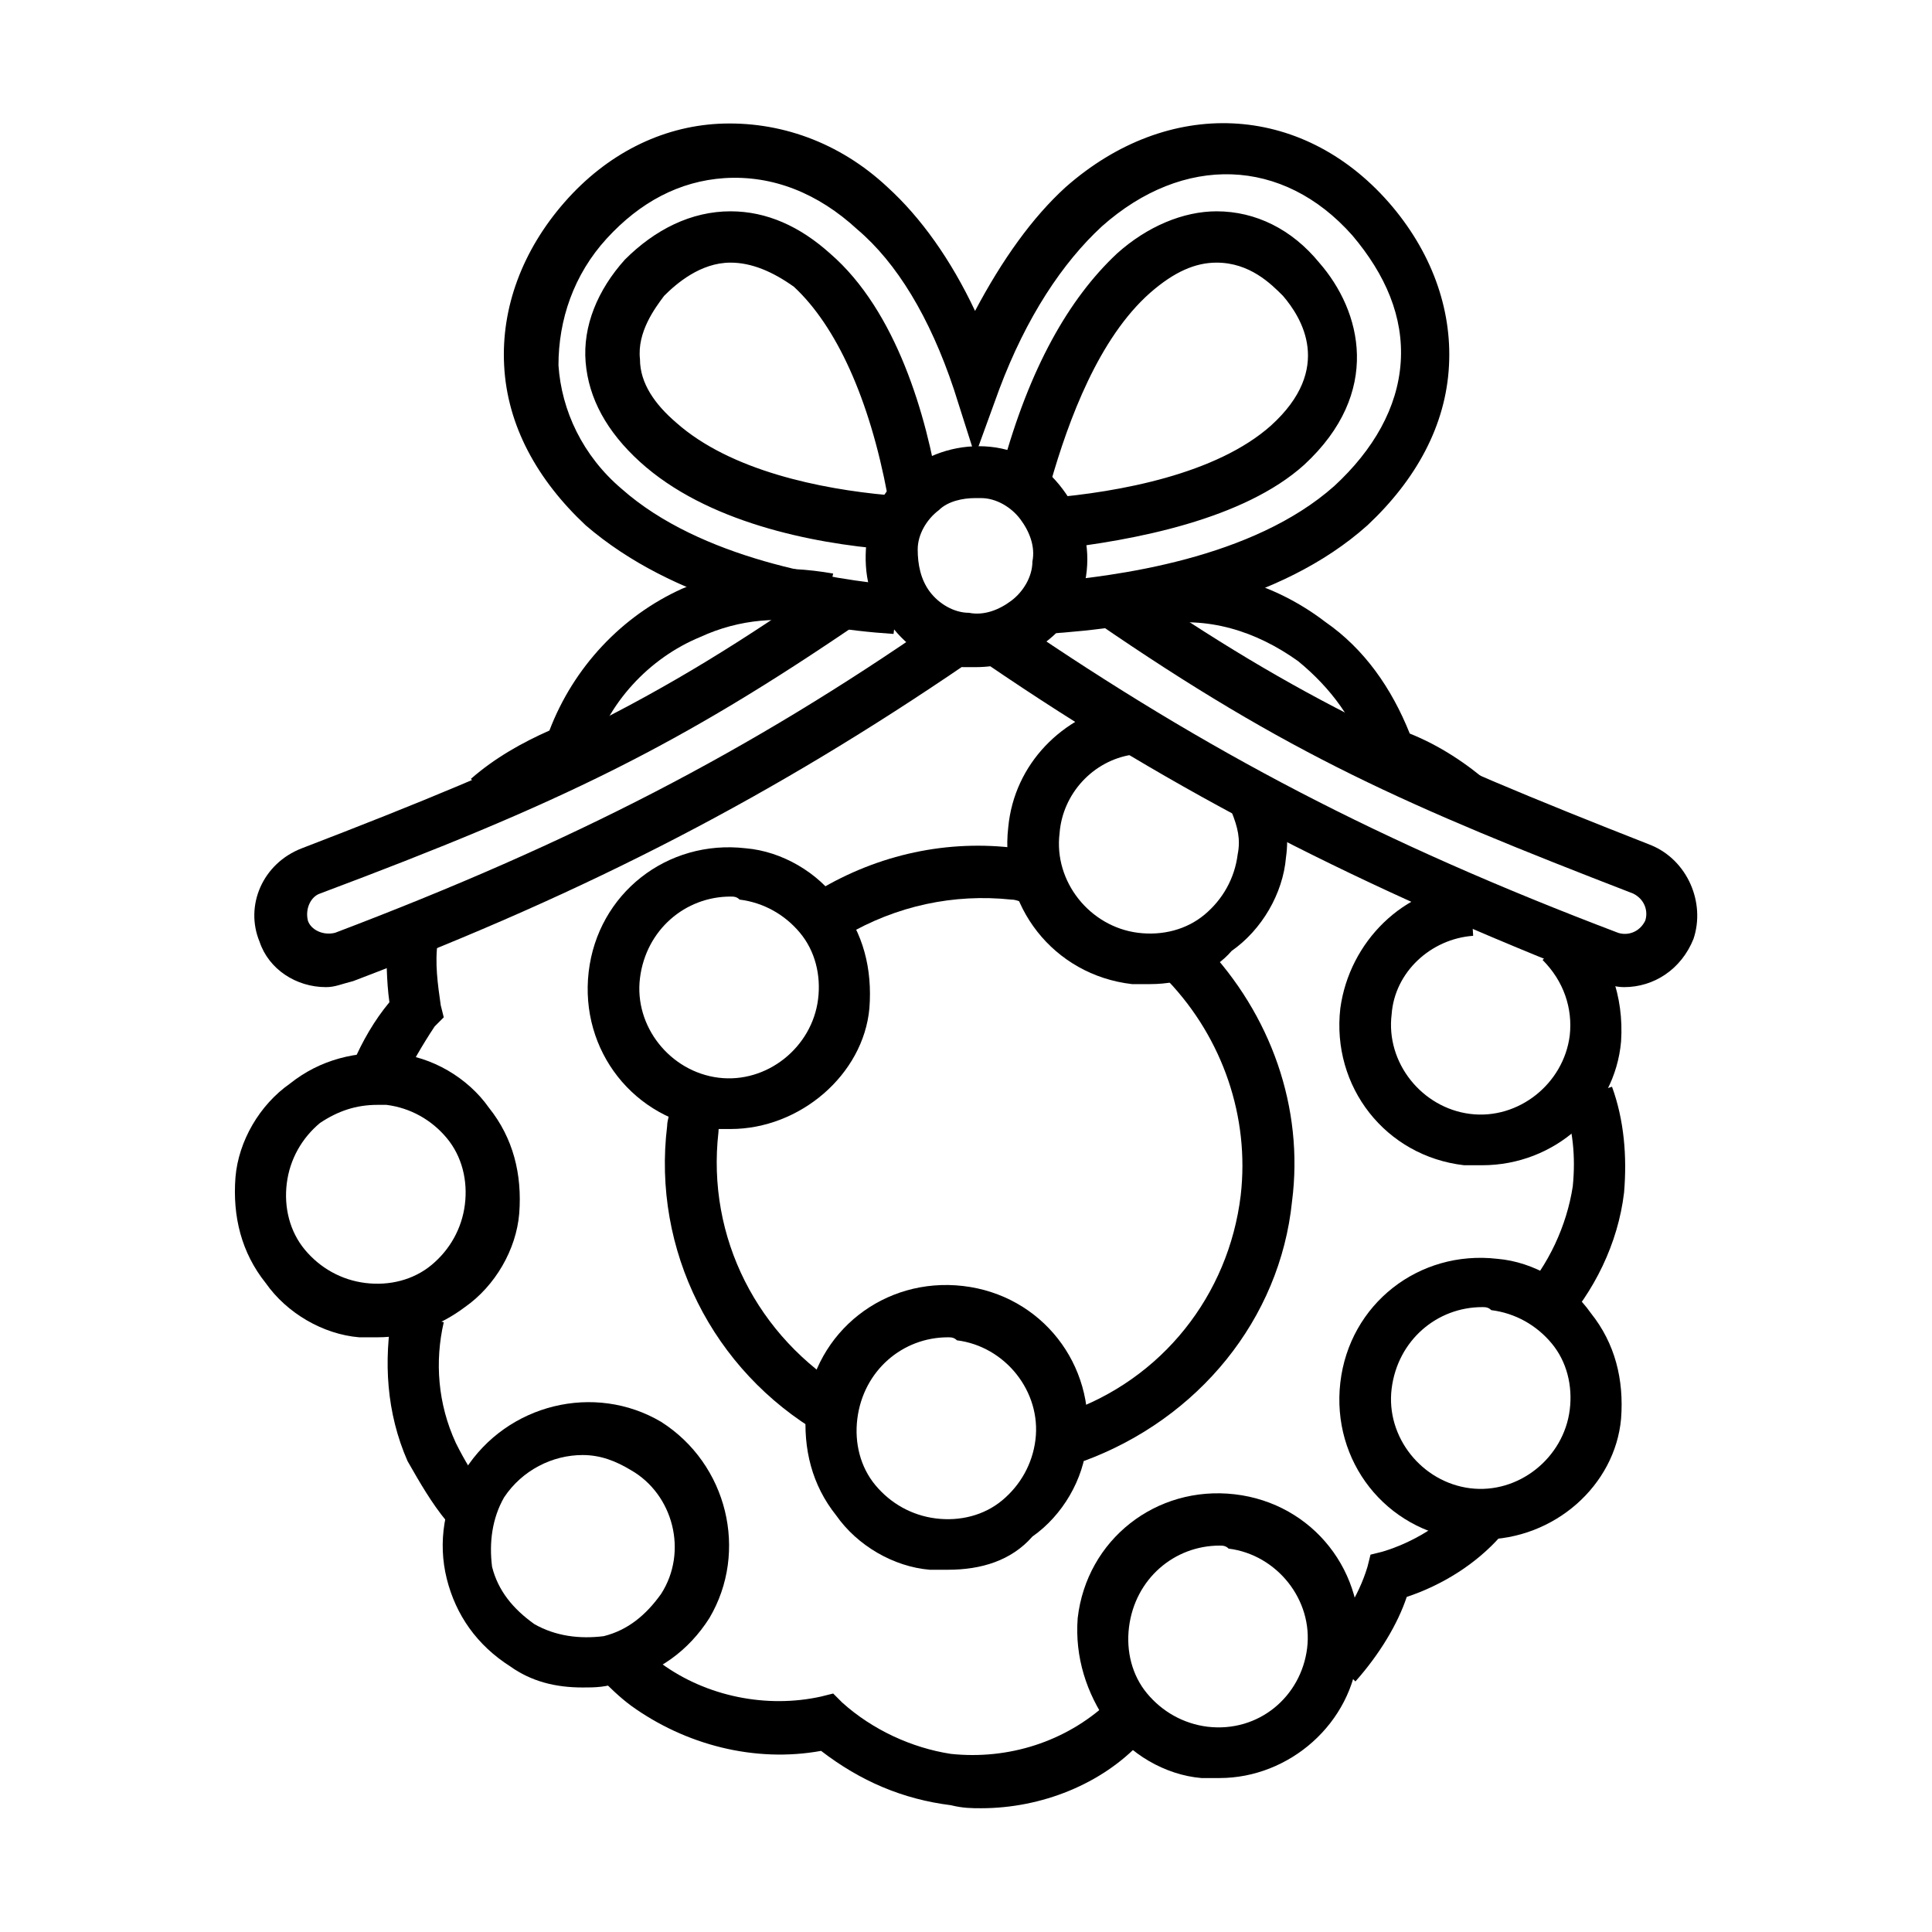
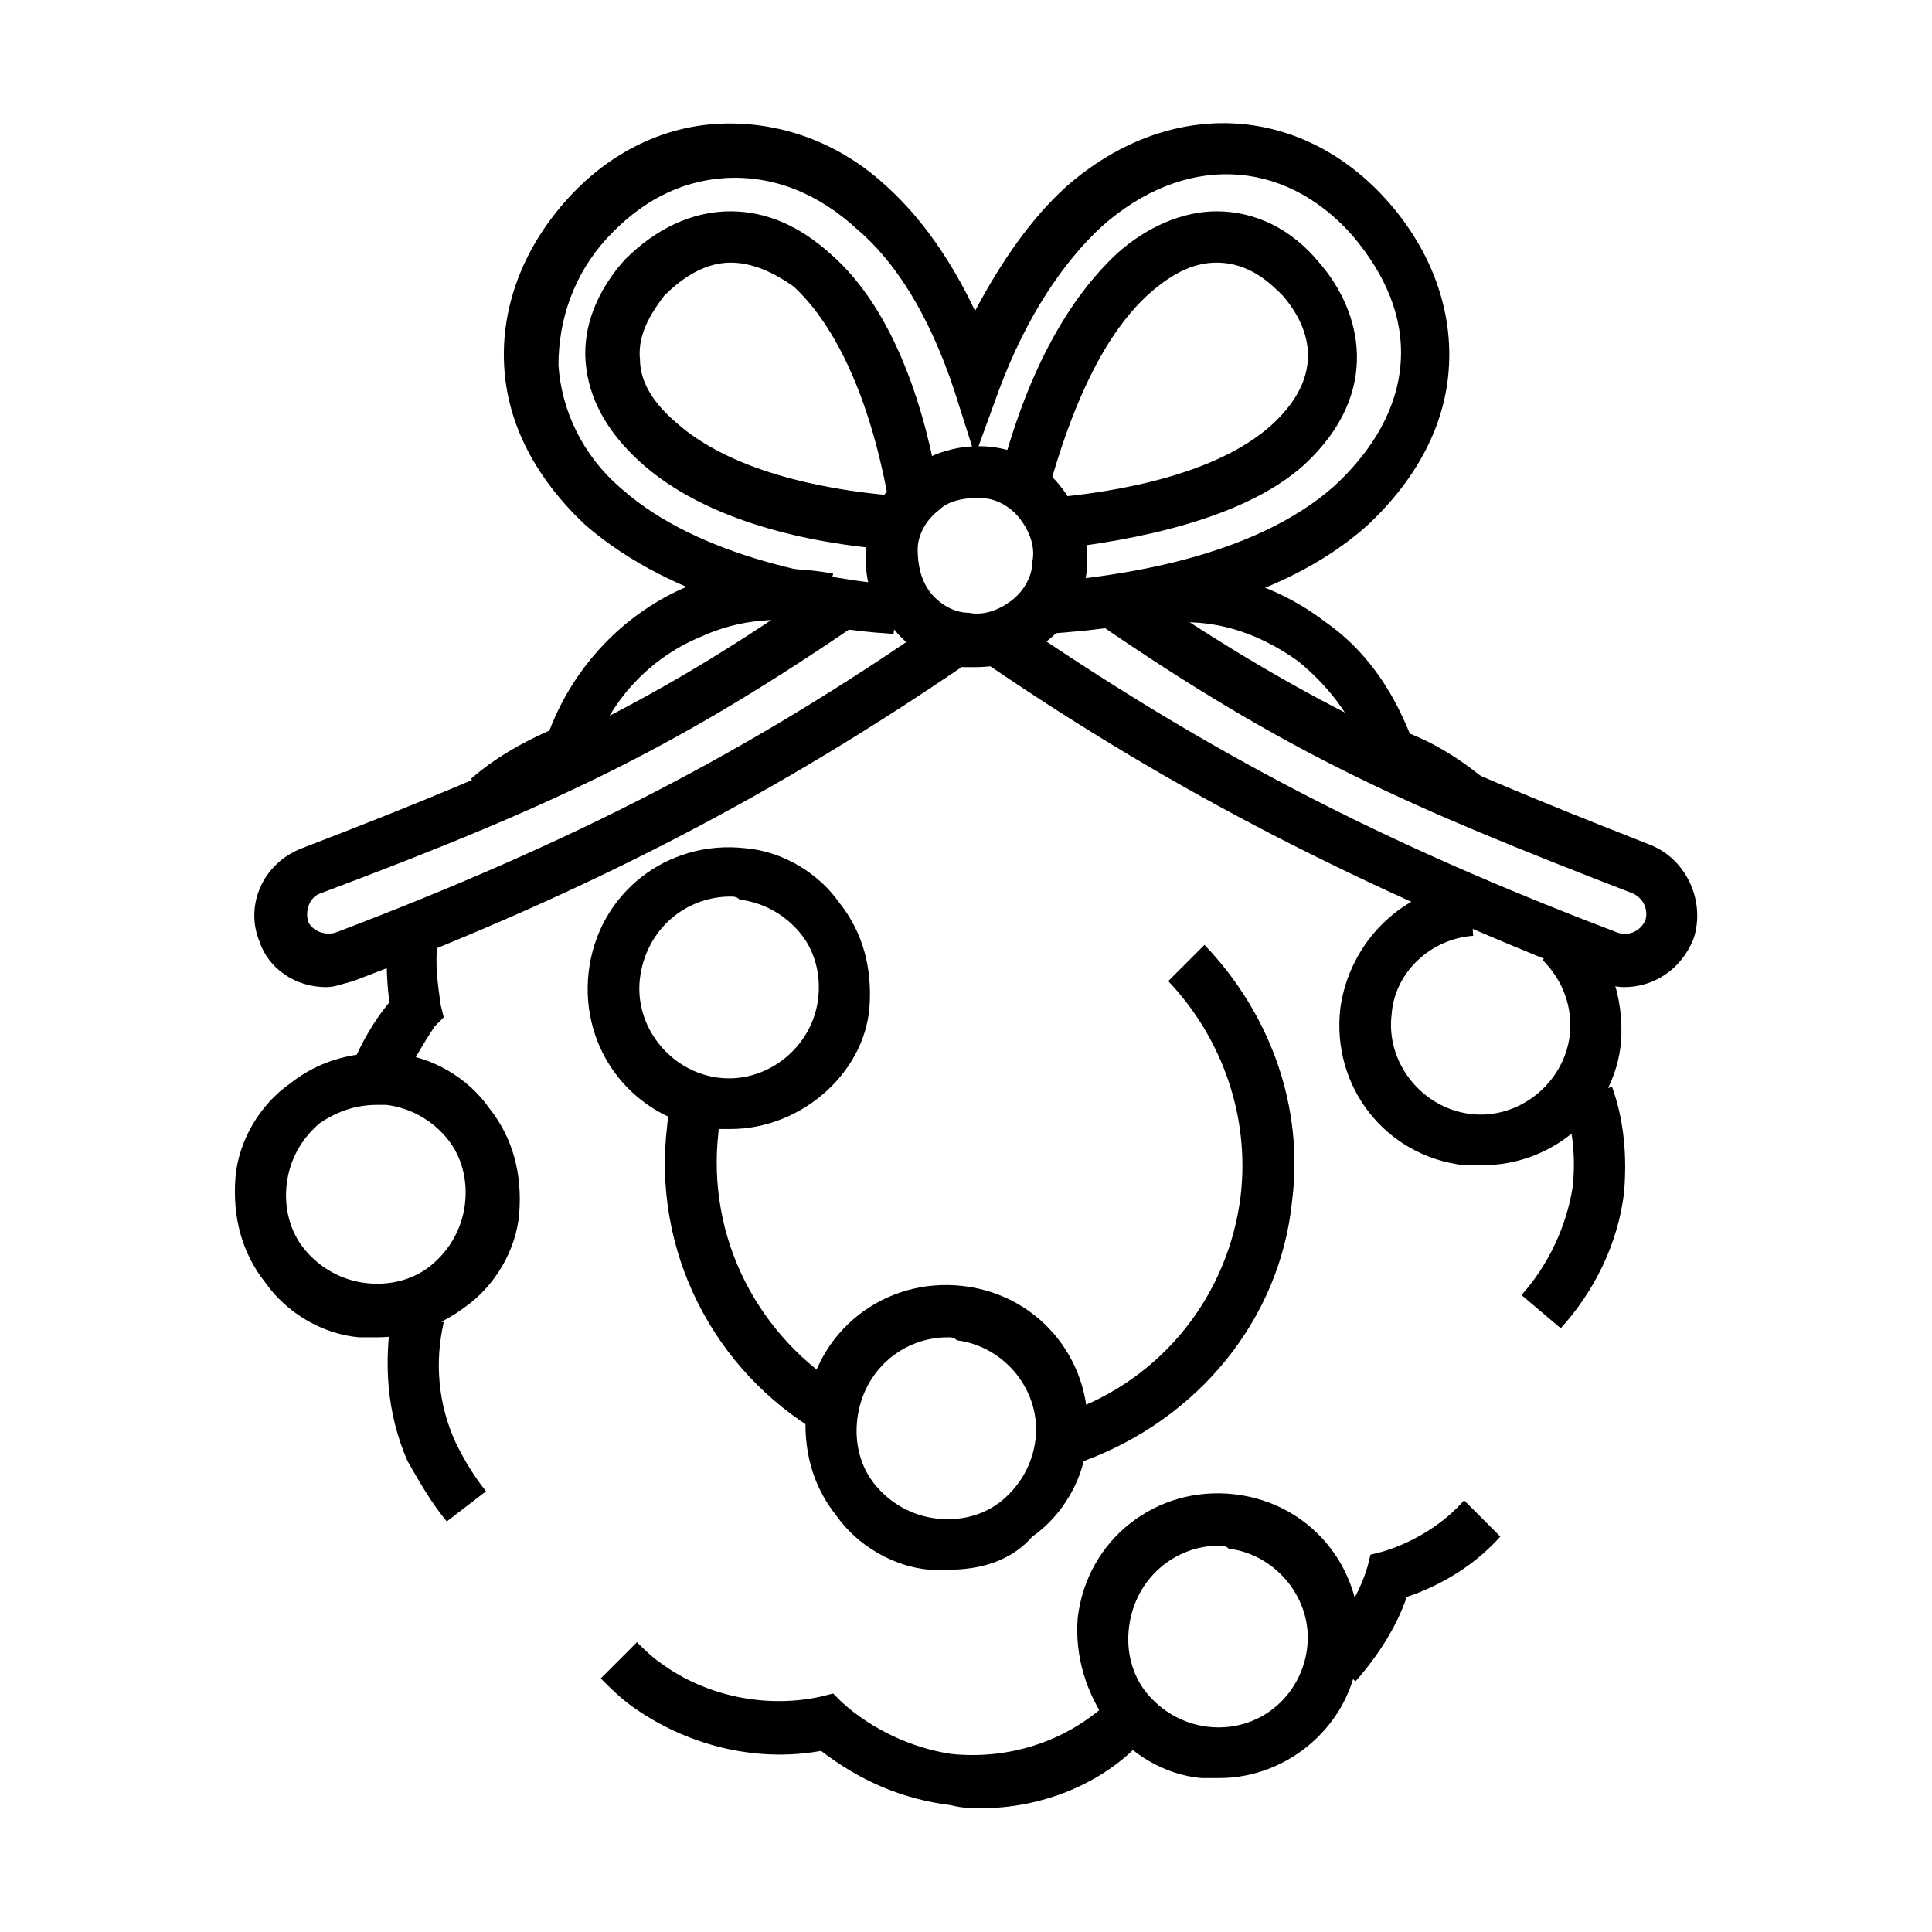
<svg xmlns="http://www.w3.org/2000/svg" version="1.1" id="a" x="0px" y="0px" viewBox="0 0 64 64" style="enable-background:new 0 0 64 64;" xml:space="preserve">
  <style type="text/css">
	.st0{fill:none;stroke:#000000;stroke-width:1.7;stroke-miterlimit:10;}
</style>
  <g>
    <path d="M32.5,59.9c-0.3,0-0.6,0-1-0.1c-1.6-0.2-3-0.8-4.3-1.8c-2.2,0.4-4.5-0.2-6.3-1.5c-0.4-0.3-0.7-0.6-1-0.9l1.2-1.2   c0.2,0.2,0.5,0.5,0.8,0.7c1.5,1.1,3.5,1.5,5.3,1.1l0.4-0.1l0.3,0.3c1,0.9,2.3,1.5,3.6,1.7c1.9,0.2,3.8-0.4,5.2-1.7l1.1,1.3   C36.5,59.1,34.5,59.9,32.5,59.9z M44.9,55.7l-1.2-1.2c0.7-0.7,1.3-1.6,1.6-2.6l0.1-0.4l0.4-0.1c1-0.3,2-0.9,2.7-1.7l1.2,1.2   c-0.8,0.9-1.9,1.6-3.1,2C46.3,53.8,45.7,54.8,44.9,55.7z M14.8,50.4c-0.5-0.6-0.9-1.3-1.3-2c-0.7-1.6-0.8-3.3-0.5-5l1.7,0.4   c-0.3,1.3-0.2,2.7,0.4,4c0.3,0.6,0.6,1.1,1,1.6L14.8,50.4z M51.7,44l-1.3-1.1c0.9-1,1.5-2.3,1.7-3.6c0.1-1,0-1.9-0.3-2.8l1.6-0.5   c0.4,1.1,0.5,2.3,0.4,3.5C53.6,41.2,52.8,42.8,51.7,44z M13.3,35.9l-1.6-0.7c0.3-0.7,0.7-1.4,1.2-2c-0.1-0.7-0.1-1.5-0.1-2.2   l1.7,0.2c-0.1,0.7,0,1.4,0.1,2.1l0.1,0.4l-0.3,0.3C14,34.6,13.6,35.3,13.3,35.9z M48.3,27.2c-0.7-0.7-1.6-1.2-2.5-1.5l-0.4-0.1   l-0.1-0.4c-0.4-1.3-1.2-2.4-2.3-3.3c-1.4-1-3-1.5-4.7-1.2L38,19c2.1-0.3,4.2,0.3,5.9,1.6c1.3,0.9,2.2,2.2,2.8,3.7   c1,0.4,1.9,1,2.7,1.7L48.3,27.2z M16.7,27.1l-1.1-1.3c0.8-0.7,1.7-1.2,2.6-1.6c0.8-2.1,2.4-3.8,4.4-4.7c1.6-0.7,3.3-0.8,5-0.5   l-0.4,1.7c-1.3-0.3-2.7-0.2-4,0.4c-1.7,0.7-3.1,2.2-3.6,4l-0.1,0.4l-0.4,0.1C18.2,26,17.4,26.5,16.7,27.1z" />
    <path class="st0" d="M39.3,31.8" />
-     <path d="M28,31l-0.9-1.5c2-1.2,4.3-1.7,6.6-1.4c0.2,0,0.4,0.1,0.6,0.1L34,29.9c-0.2,0-0.3-0.1-0.5-0.1C31.6,29.6,29.7,30,28,31z" />
    <path class="st0" d="M27.6,30.3" />
    <path d="M27.2,47.5c-3.6-2.1-5.6-6.1-5.1-10.2c0-0.2,0.1-0.4,0.1-0.7l1.7,0.3c0,0.2-0.1,0.4-0.1,0.6c-0.4,3.5,1.3,6.8,4.3,8.6   L27.2,47.5z" />
    <path d="M35.9,48.4l-0.6-1.6c3.2-1.1,5.4-3.9,5.8-7.2c0.3-2.6-0.6-5.2-2.4-7.1l1.2-1.2c2.2,2.3,3.3,5.4,2.9,8.5   C42.4,43.7,39.7,47,35.9,48.4z" />
    <path d="M49.1,38.6c-0.2,0-0.4,0-0.6,0c-2.6-0.3-4.4-2.6-4.1-5.2c0.3-2.2,2.1-4,4.3-4.1l0.1,1.7c-1.4,0.1-2.6,1.2-2.7,2.6   c-0.2,1.6,1,3.1,2.6,3.3c1.6,0.2,3.1-1,3.3-2.6c0.1-0.9-0.2-1.8-0.9-2.5l1.2-1.2c1,1,1.5,2.4,1.4,3.9   C53.5,36.8,51.5,38.6,49.1,38.6z" />
-     <path d="M38.1,32.6c-0.2,0-0.4,0-0.6,0c-2.6-0.3-4.4-2.6-4.1-5.2c0.2-2.1,1.8-3.7,3.8-4.1l0.3,1.7c-1.3,0.2-2.3,1.3-2.4,2.6   c-0.2,1.6,1,3.1,2.6,3.3c0.8,0.1,1.6-0.1,2.2-0.6c0.6-0.5,1-1.2,1.1-2c0.1-0.5,0-0.9-0.2-1.4l1.6-0.6c0.2,0.7,0.3,1.4,0.2,2.1   c-0.1,1.2-0.8,2.4-1.8,3.1C40.2,32.2,39.2,32.6,38.1,32.6z" />
-     <path d="M49.1,51c-0.2,0-0.4,0-0.6,0c-2.6-0.3-4.4-2.6-4.1-5.2c0.3-2.6,2.6-4.4,5.2-4.1c1.2,0.1,2.4,0.8,3.1,1.8   c0.8,1,1.1,2.2,1,3.5l0,0C53.5,49.2,51.5,51,49.1,51z M49.1,43.3c-1.5,0-2.8,1.1-3,2.7c-0.2,1.6,1,3.1,2.6,3.3   c1.6,0.2,3.1-1,3.3-2.6v0c0.1-0.8-0.1-1.6-0.6-2.2c-0.5-0.6-1.2-1-2-1.1C49.3,43.3,49.2,43.3,49.1,43.3z" />
    <path d="M31.4,52c-0.2,0-0.4,0-0.6,0c-1.2-0.1-2.4-0.8-3.1-1.8c-0.8-1-1.1-2.2-1-3.5c0.3-2.6,2.6-4.4,5.2-4.1   c2.6,0.3,4.4,2.6,4.1,5.2v0c-0.1,1.2-0.8,2.4-1.8,3.1C33.5,51.7,32.5,52,31.4,52z M31.4,44.3c-1.5,0-2.8,1.1-3,2.7   c-0.1,0.8,0.1,1.6,0.6,2.2c0.5,0.6,1.2,1,2,1.1c0.8,0.1,1.6-0.1,2.2-0.6c0.6-0.5,1-1.2,1.1-2c0.2-1.6-1-3.1-2.6-3.3   C31.6,44.3,31.5,44.3,31.4,44.3z" />
    <path d="M40.4,58.9c-0.2,0-0.4,0-0.6,0c-1.2-0.1-2.4-0.8-3.1-1.8s-1.1-2.2-1-3.5c0.3-2.6,2.6-4.4,5.2-4.1c2.6,0.3,4.4,2.6,4.1,5.2   l0,0C44.8,57.1,42.7,58.9,40.4,58.9z M40.4,51.2c-1.5,0-2.8,1.1-3,2.7c-0.1,0.8,0.1,1.6,0.6,2.2c0.5,0.6,1.2,1,2,1.1   c1.7,0.2,3.1-1,3.3-2.6v0c0.2-1.6-1-3.1-2.6-3.3C40.6,51.2,40.5,51.2,40.4,51.2z" />
-     <path d="M19.3,55.9c-0.9,0-1.7-0.2-2.4-0.7c-1.1-0.7-1.8-1.7-2.1-2.9s-0.1-2.5,0.6-3.6c1.4-2.2,4.3-2.9,6.5-1.6l0,0   c2.2,1.4,2.9,4.3,1.6,6.5c-0.7,1.1-1.7,1.8-2.9,2.1C20.1,55.9,19.7,55.9,19.3,55.9z M19.3,48.2c-1,0-2,0.5-2.6,1.4   c-0.4,0.7-0.5,1.5-0.4,2.3c0.2,0.8,0.7,1.4,1.4,1.9c0.7,0.4,1.5,0.5,2.3,0.4c0.8-0.2,1.4-0.7,1.9-1.4c0.9-1.4,0.4-3.3-1-4.1   C20.4,48.4,19.9,48.2,19.3,48.2z" />
    <path d="M24.2,37.4c-0.2,0-0.4,0-0.6,0c-2.6-0.3-4.4-2.6-4.1-5.2c0.3-2.6,2.6-4.4,5.2-4.1c1.2,0.1,2.4,0.8,3.1,1.8   c0.8,1,1.1,2.2,1,3.5C28.6,35.6,26.5,37.4,24.2,37.4z M24.2,29.7c-1.5,0-2.8,1.1-3,2.7c-0.2,1.6,1,3.1,2.6,3.3   c1.6,0.2,3.1-1,3.3-2.6c0.1-0.8-0.1-1.6-0.6-2.2c-0.5-0.6-1.2-1-2-1.1C24.4,29.7,24.3,29.7,24.2,29.7z" />
    <path d="M12.5,44.3c-0.2,0-0.4,0-0.6,0c-1.2-0.1-2.4-0.8-3.1-1.8c-0.8-1-1.1-2.2-1-3.5c0.1-1.2,0.8-2.4,1.8-3.1   c1-0.8,2.2-1.1,3.5-1c1.2,0.1,2.4,0.8,3.1,1.8c0.8,1,1.1,2.2,1,3.5c-0.1,1.2-0.8,2.4-1.8,3.1C14.6,43.9,13.6,44.3,12.5,44.3z    M12.5,36.6c-0.7,0-1.3,0.2-1.9,0.6c-0.6,0.5-1,1.2-1.1,2c-0.1,0.8,0.1,1.6,0.6,2.2c0.5,0.6,1.2,1,2,1.1c0.8,0.1,1.6-0.1,2.2-0.6   c0.6-0.5,1-1.2,1.1-2c0.1-0.8-0.1-1.6-0.6-2.2c-0.5-0.6-1.2-1-2-1.1C12.7,36.6,12.6,36.6,12.5,36.6z" />
    <g>
      <path d="M34.6,21l-0.1-1.7c2.5-0.2,7-0.8,9.7-3.2c1.3-1.2,2.1-2.6,2.2-4.1c0.1-1.5-0.5-2.9-1.6-4.2c-2.3-2.6-5.6-2.7-8.3-0.3    c-1.3,1.2-2.5,3-3.4,5.4l-0.8,2.2l-0.7-2.2c-0.8-2.4-1.9-4.2-3.2-5.3c-1.3-1.2-2.8-1.8-4.4-1.7c-1.5,0.1-2.8,0.8-3.9,2    c-1.1,1.2-1.6,2.7-1.6,4.2c0.1,1.5,0.8,3,2.1,4.1c2.6,2.3,6.9,3,9.2,3.2L29.6,21c-3.1-0.2-7.3-1.1-10.2-3.6    c-1.6-1.5-2.6-3.3-2.7-5.3c-0.1-1.9,0.6-3.8,2-5.4c1.4-1.6,3.2-2.5,5.1-2.6c2-0.1,4,0.6,5.6,2.1c1.1,1,2.1,2.4,2.9,4.1    c0.9-1.7,1.9-3.1,3-4.1c3.4-3,7.8-2.8,10.7,0.5c1.4,1.6,2.1,3.5,2,5.4c-0.1,2-1.1,3.8-2.7,5.3C42.4,20,37.9,20.8,34.6,21z     M29.4,18.2c-2.5-0.2-6-0.9-8.2-2.9c-1.1-1-1.7-2.1-1.8-3.3c-0.1-1.2,0.4-2.4,1.3-3.4C21.7,7.6,22.9,7,24.2,7    c1.2,0,2.3,0.5,3.3,1.4c2.2,1.9,3.2,5.4,3.6,7.9l-1.5,0.3L29.4,18.2z M24.2,8.7c-1,0-1.8,0.7-2.2,1.1c-0.3,0.4-0.9,1.2-0.8,2.1    c0,0.8,0.5,1.5,1.2,2.1c1.8,1.6,4.8,2.2,7,2.4c-0.6-3.2-1.7-5.6-3.1-6.9C25.6,9,24.9,8.7,24.2,8.7z M34.9,18.2l-0.2-1.7    c2.4-0.2,5.6-0.8,7.4-2.4c2.1-1.9,1-3.6,0.4-4.3c-0.4-0.4-1.1-1.1-2.2-1.1c-0.7,0-1.4,0.3-2.2,1c-1.7,1.5-2.7,4.2-3.3,6.3    l-1.6-0.5c0.9-3.3,2.2-5.6,3.8-7.1c1-0.9,2.2-1.4,3.3-1.4c1.3,0,2.5,0.6,3.4,1.7c1.4,1.6,2.1,4.3-0.5,6.7    C41.2,17.2,37.6,17.9,34.9,18.2z" />
      <path d="M53.8,32.7c-0.3,0-0.6-0.1-0.8-0.2c-7.9-3.1-14-6.2-20.3-10.5l1-1.4c6.3,4.3,12,7.3,19.9,10.3c0.3,0.1,0.7,0,0.9-0.4    c0.1-0.3,0-0.7-0.4-0.9c-7.5-2.9-11.4-4.6-17.8-9l1-1.4c5.8,4,9.5,5.7,17.4,8.8c1.2,0.5,1.8,1.9,1.4,3.1    C55.7,32.1,54.8,32.7,53.8,32.7z" />
      <path d="M10.8,32.7c-1,0-1.9-0.6-2.2-1.5c-0.5-1.2,0.1-2.6,1.4-3.1c7.8-3,11.7-4.8,17.5-8.9l1,1.4c-6,4.1-9.9,6-17.9,9    c-0.3,0.1-0.5,0.5-0.4,0.9c0.1,0.3,0.5,0.5,0.9,0.4c7.9-3,13.7-6,19.9-10.3l1,1.4c-6.3,4.3-12.4,7.5-20.3,10.5    C11.3,32.6,11.1,32.7,10.8,32.7z" />
      <path d="M32.3,22.1c-0.1,0-0.3,0-0.4,0c-1-0.1-1.8-0.6-2.4-1.4C28.8,20,28.6,19,28.7,18c0.2-2,2.1-3.4,4.1-3.2    c1,0.1,1.8,0.6,2.4,1.4c0.6,0.8,0.9,1.7,0.8,2.7l0,0c-0.1,1-0.6,1.8-1.4,2.4C33.9,21.9,33.1,22.1,32.3,22.1z M32.3,16.5    c-0.4,0-0.9,0.1-1.2,0.4c-0.4,0.3-0.7,0.8-0.7,1.3s0.1,1,0.4,1.4s0.8,0.7,1.3,0.7c0.5,0.1,1-0.1,1.4-0.4s0.7-0.8,0.7-1.3v0    c0.1-0.5-0.1-1-0.4-1.4c-0.3-0.4-0.8-0.7-1.3-0.7C32.5,16.5,32.4,16.5,32.3,16.5z" />
    </g>
  </g>
</svg>